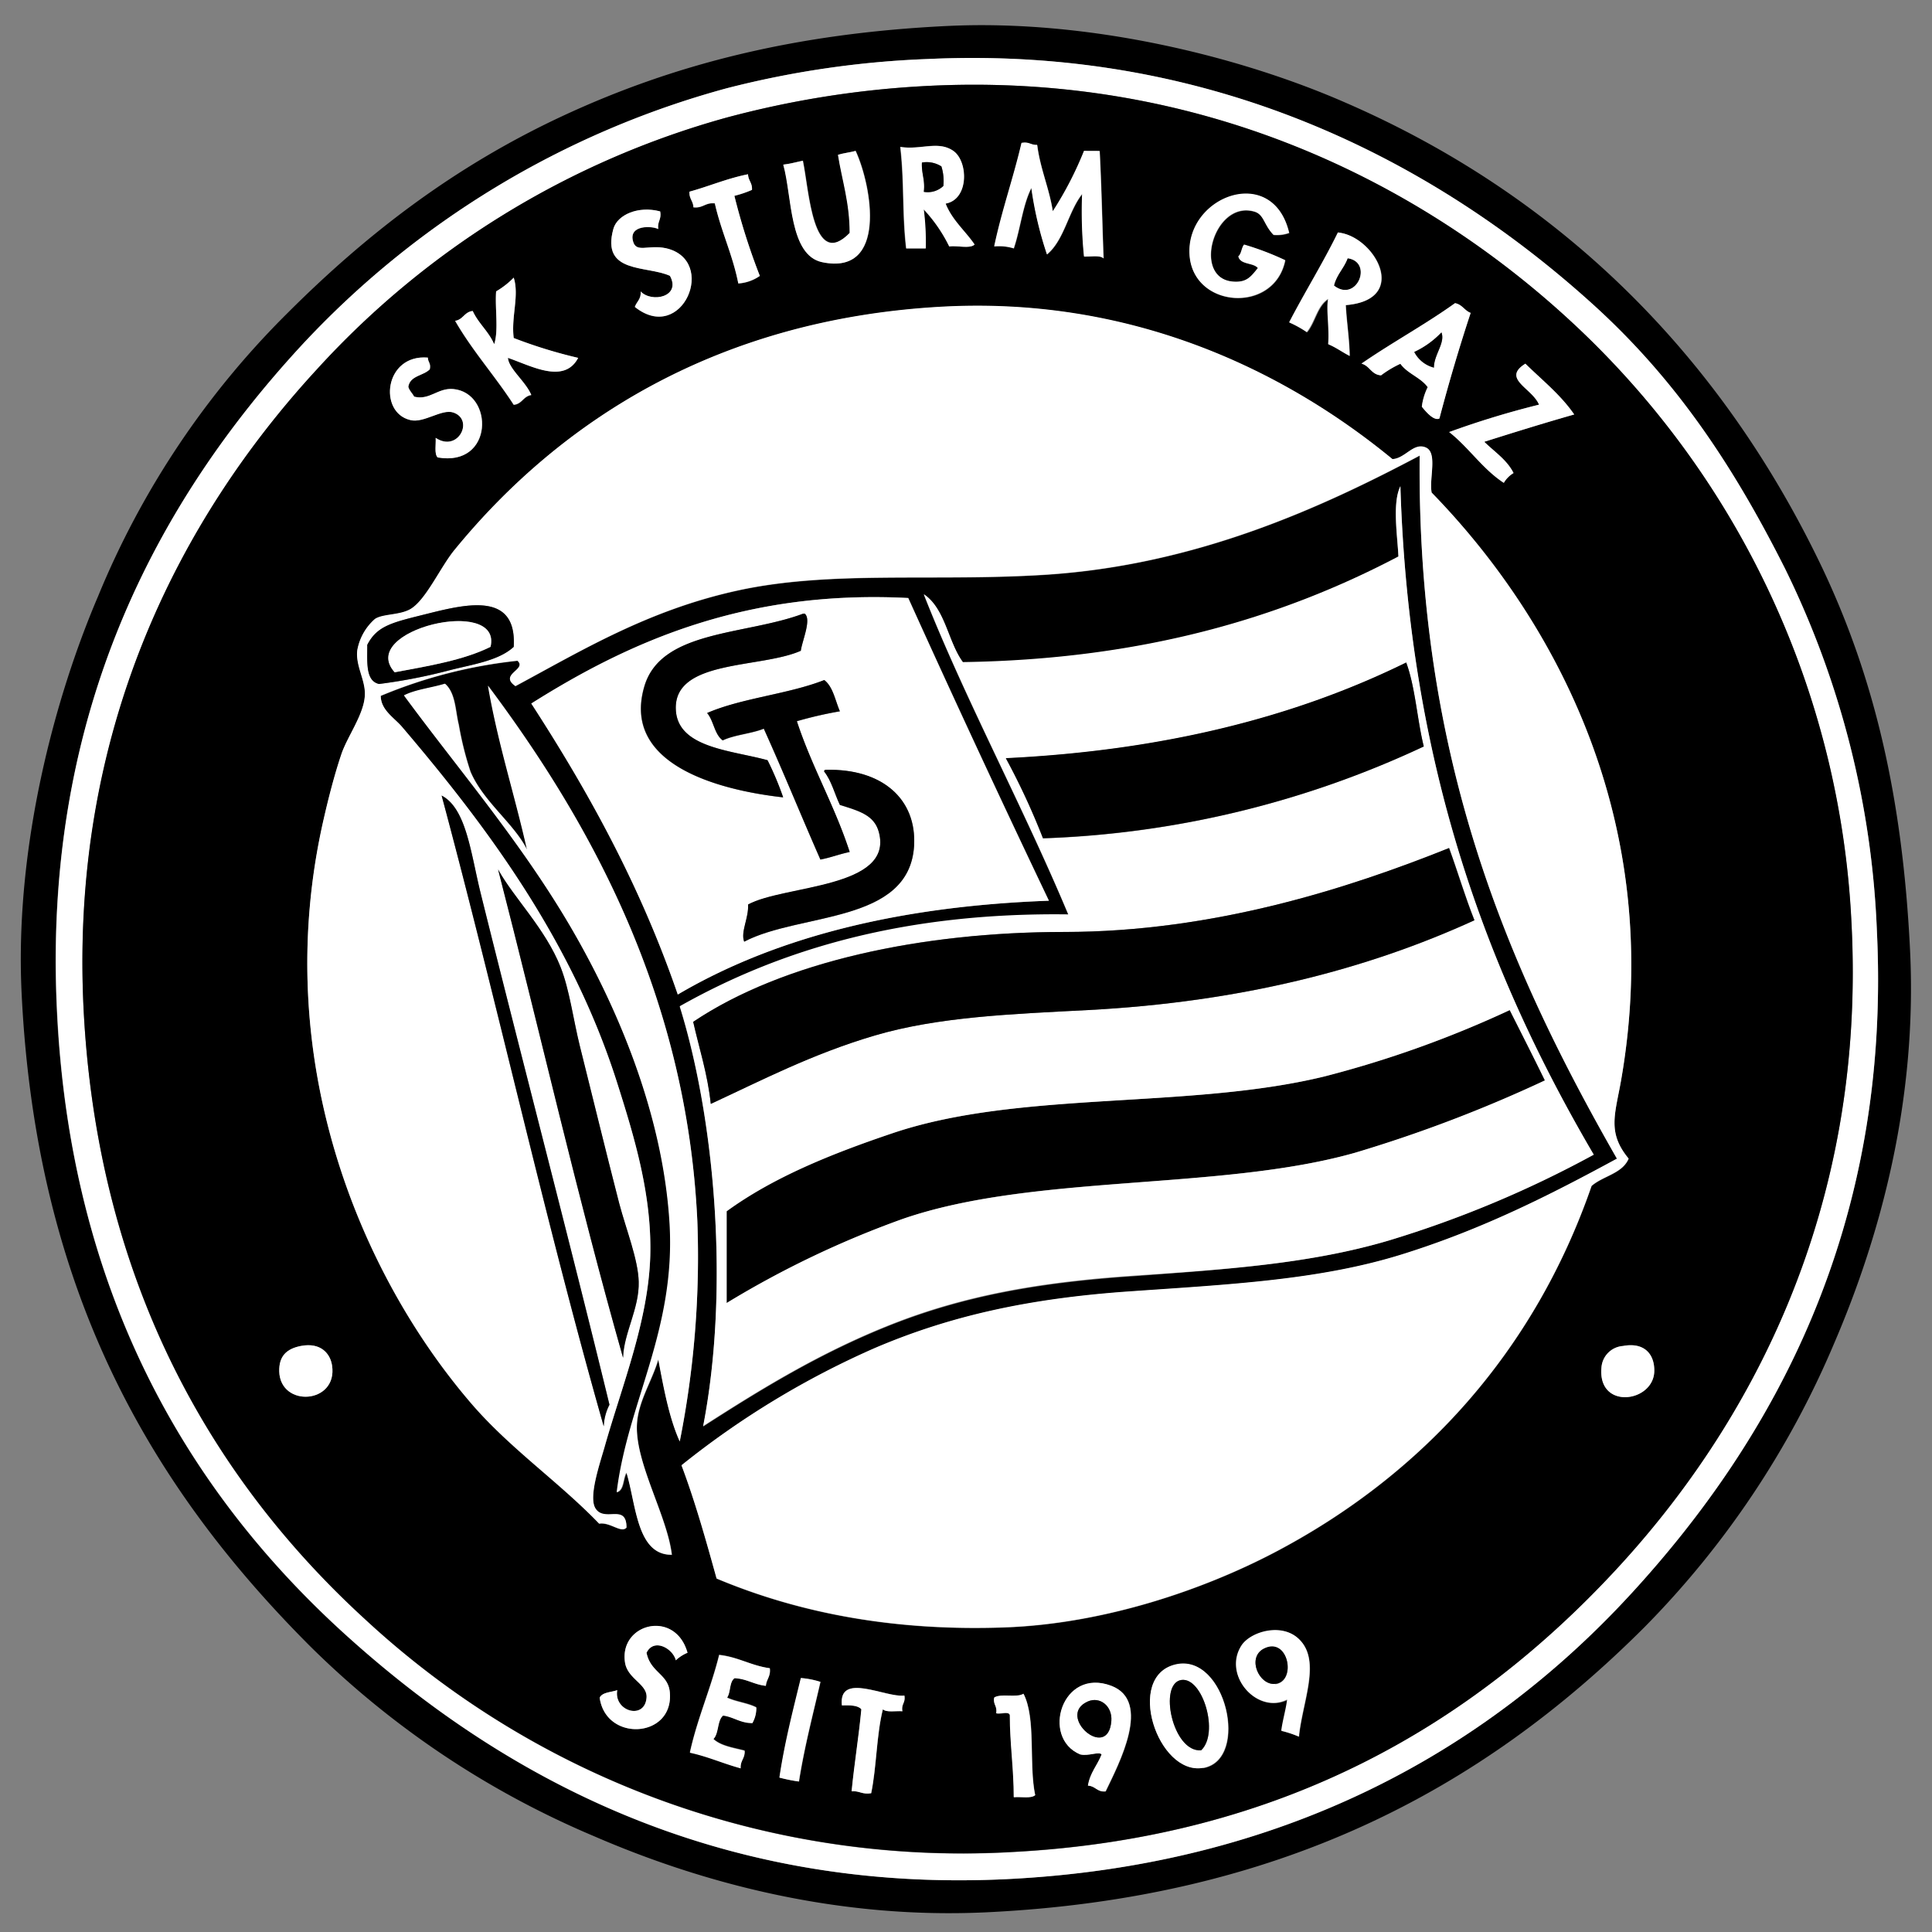
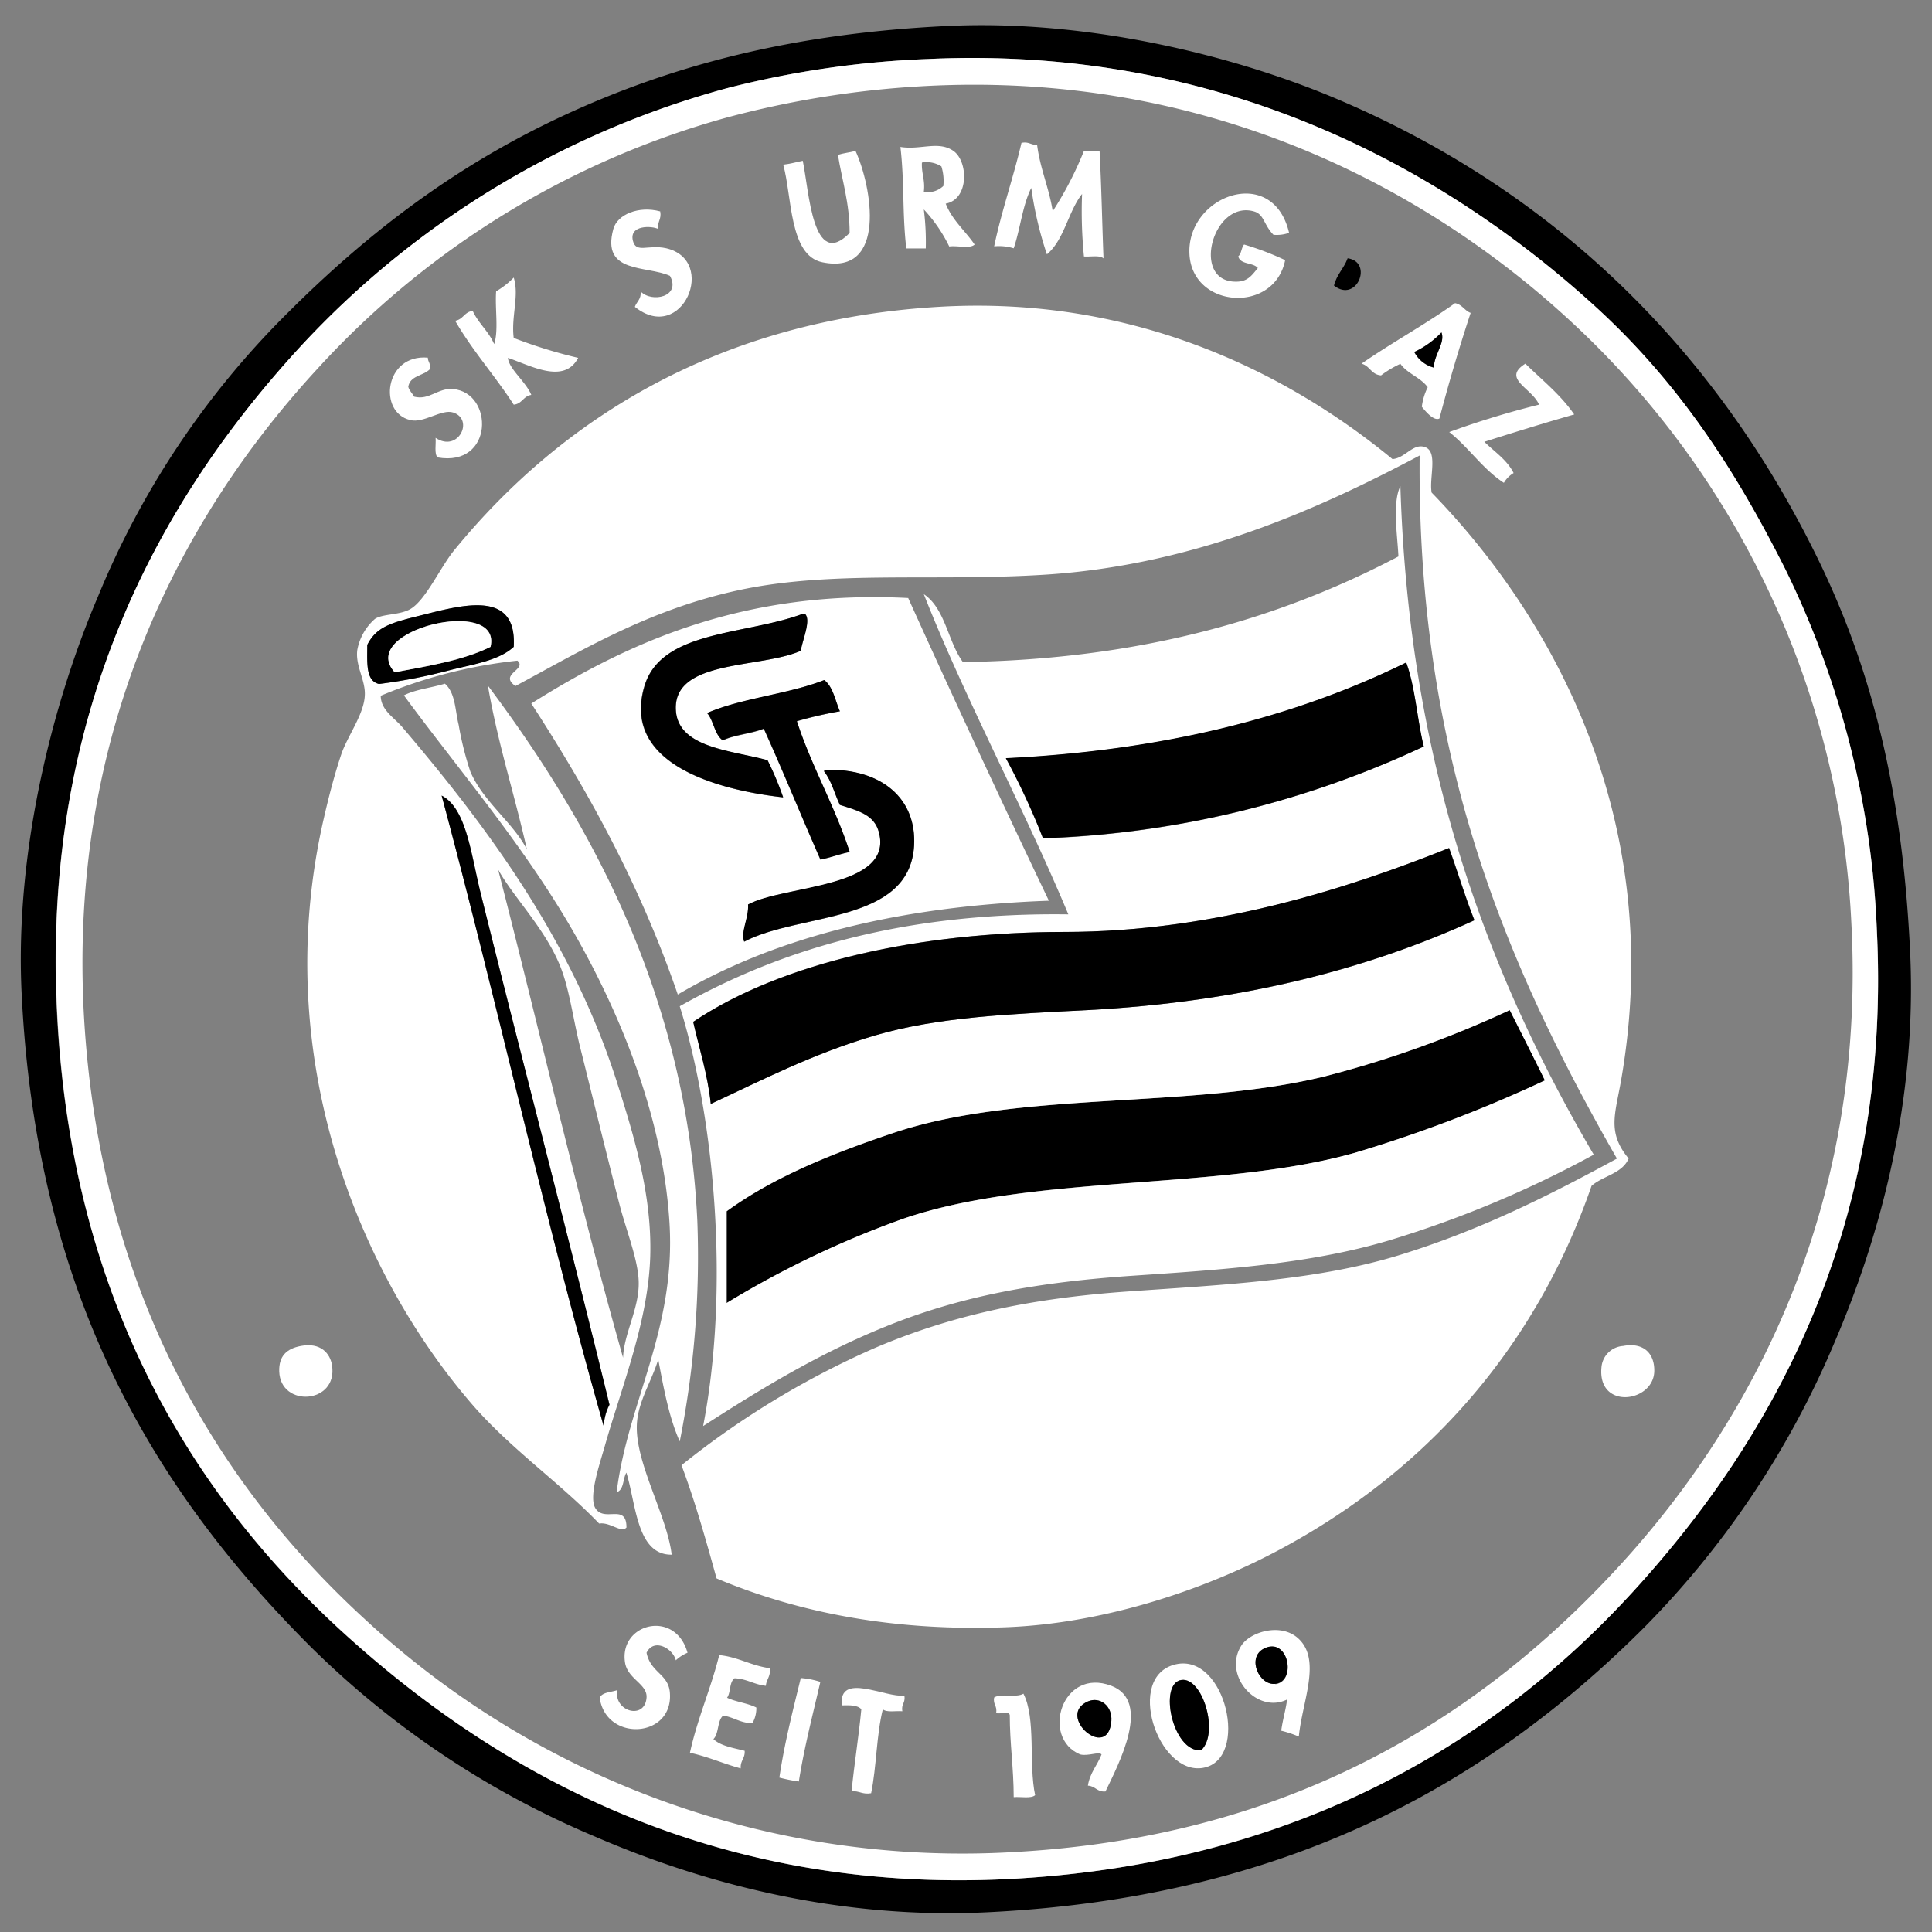
<svg xmlns="http://www.w3.org/2000/svg" id="Laag_1" data-name="Laag 1" viewBox="0 0 256 256">
  <rect x="0" y="0" width="256" height="256" fill="#808080" stroke="none" />
  <title>Voetbalpoules.nl | SK Sturm Graz</title>
  <path d="M253.1,126.08c.93,19.63-3.87,37.54-10.1,52a119.67,119.67,0,0,1-25.1,37.53c-21.57,21.57-48.49,35.93-87.2,37.78-19.56.93-37.5-3.8-52-10.09A119.3,119.3,0,0,1,41.16,218.2c-21.27-21.26-36.42-47.26-38.3-86.68C1.94,112.15,7.29,92.35,13,79a113.55,113.55,0,0,1,25.1-37.52c10.3-10.29,21.89-19.34,36.49-26.13s30.65-10.94,51-11.91c18.71-.89,38.55,4,52.53,10.09,29,12.55,50.16,34,63.4,61.85C248.36,89.86,252.12,105.67,253.1,126.08Zm-37,85.14c18.79-20.44,34.48-48.47,32.61-87.73a119.44,119.44,0,0,0-12.17-48.13c-7-13.85-14.52-25.09-25.35-34.93C191.16,22.25,161.75,6,122.93,7.82A125.69,125.69,0,0,0,96.28,11.7,119.61,119.61,0,0,0,39.87,45.86C21,66.34,5.64,94.39,7.52,133.84c1.76,37.07,17,63.44,38,82.55,20.75,18.85,49,34.45,87.72,32.61C169.9,247.26,196.87,232.13,216.09,211.22Z" />
  <path d="M248.7,123.49c1.87,39.26-13.82,67.29-32.61,87.73-19.22,20.91-46.19,36-82.81,37.78-38.68,1.84-67-13.76-87.72-32.61-21-19.11-36.28-45.48-38-82.55C5.64,94.39,21,66.34,39.87,45.86A119.61,119.61,0,0,1,96.28,11.7a125.69,125.69,0,0,1,26.65-3.88C161.75,6,191.16,22.25,211.18,40.43c10.83,9.84,18.39,21.08,25.35,34.93A119.44,119.44,0,0,1,248.7,123.49ZM214,208.11c17.79-19.14,33.35-47.78,31.31-85.91a116,116,0,0,0-37.26-79.7C188.73,24.65,159.43,9.23,121.9,11.44a127.11,127.11,0,0,0-25.62,4.14A114.8,114.8,0,0,0,41.94,49c-17.86,19.43-33,47.9-30.8,85.91,2.12,35.83,17.42,61.54,37.27,79.7a116.4,116.4,0,0,0,85.91,30.8C170.14,243.46,195.26,228.3,214,208.11Z" style="fill:#fff" />
-   <path d="M245.33,122.2c2,38.13-13.52,66.77-31.31,85.91-18.76,20.19-43.88,35.35-79.7,37.27a116.4,116.4,0,0,1-85.91-30.8c-19.85-18.16-35.15-43.87-37.27-79.7C8.89,96.87,24.08,68.4,41.94,49A114.8,114.8,0,0,1,96.28,15.58a127.11,127.11,0,0,1,25.62-4.14c37.53-2.21,66.83,13.21,86.17,31.06A116,116,0,0,1,245.33,122.2ZM219.2,181.72c.06-2.29-1.33-3.9-4.14-3.37a3.08,3.08,0,0,0-2.85,2.85C211.67,186.85,219.08,185.86,219.2,181.72Zm-4.4-38.56c6-34.45-9.06-61.45-25.1-77.89-.35-1.9.78-5.27-.78-5.95s-2.69,1.44-4.4,1.55c-14.84-12.18-35.21-21.62-60-20.18-29.42,1.7-50.23,15-64.18,32.08-1.89,2.31-3.84,6.85-6,8-1.45.8-3.63.59-4.66,1.29a7.18,7.18,0,0,0-2.33,4.14c-.22,2,1.16,3.91,1,6-.16,2.5-2.32,5.42-3.11,7.77-.94,2.79-1.72,5.87-2.33,8.54-7.35,31.91,5,60.65,19.67,77.63,5.11,5.9,11.54,10.29,16.82,15.78,1.46-.24,2.92,1.31,3.62.52,0-3.29-3-.54-4.14-2.59-.9-1.58.64-6,1.29-8.28,2.28-8.09,5.71-16.54,6-25.1.23-8.16-2.14-15.9-4.4-23-6-18.88-17.29-34-28.47-47.1-1-1.22-2.86-2.25-2.84-4.14a64.39,64.39,0,0,1,18.11-4.65c1.34,1.18-2.53,1.79-.26,3.36,8.74-4.71,17.59-10.09,29.5-12.68,12.33-2.68,25.88-1.14,40.63-2.07,20.08-1.27,36.69-8.91,49.68-15.79-.37,40.14,11.68,67.86,26.14,93.16-8.76,4.76-17.76,9.34-28.47,12.68-11,3.43-23.06,4-36.22,4.92s-23.7,3.23-33.65,7.5a114.1,114.1,0,0,0-25.61,15.53c1.79,4.76,3.23,9.88,4.65,15,11.26,4.74,24,7,38.3,6.47,13.16-.5,26.16-5,35.46-9.84,19.87-10.37,34.64-26.86,42.18-48.65,1.51-1.33,4.07-1.62,4.91-3.62C212.94,150.06,214,147.66,214.8,143.16Zm-6.21-88.24c-1.79-2.61-4.25-4.55-6.47-6.73-3.19,2,.92,3.22,1.81,5.43A116.6,116.6,0,0,0,192,57.25c2.6,2,4.42,4.89,7.24,6.73a3.65,3.65,0,0,1,1.29-1.3c-.91-1.76-2.53-2.81-3.88-4.14C200.62,57.3,204.55,56.06,208.59,54.92ZM184,164.38A143.16,143.16,0,0,0,211.18,153c-14.07-24-24.49-51.6-25.62-88.51-1.1,2.21-.38,6.64-.26,9.32-15.67,8.23-34.17,13.62-57.71,14-2-2.75-2.33-7.15-5.18-9,5.51,14,13.15,28.08,19.15,42.43-21.5-.28-37.92,4.51-51.49,12.17,4.71,15.15,6.59,37.59,3.1,55.63,7.77-5,15.56-9.77,24.84-13.45,9.55-3.78,19.39-5.61,32.09-6.47C162.37,168.21,173.55,167.47,184,164.38ZM194.87,41.46c-.81-.31-1.12-1.12-2.07-1.29-4,2.87-8.39,5.24-12.42,8,1.1.28,1.3,1.46,2.59,1.55a13.88,13.88,0,0,1,2.59-1.55c.93,1.31,2.68,1.8,3.62,3.1a8,8,0,0,0-.78,2.59c.55.68,1.59,1.91,2.33,1.56Q192.62,48.26,194.87,41.46Zm-16,5.7c-.05-2.37-.4-4.44-.52-6.73,8.59-.7,3.79-9.19-1-9.58-2,4.11-4.39,7.86-6.46,11.91a14.19,14.19,0,0,1,2.33,1.29c1.1-1.31,1.36-3.47,2.84-4.4-.29,1.3.19,3.9,0,6C177,46,177.87,46.65,178.83,47.16Zm-6.73,183c.46-4.69,3-10.07,0-12.94-2.25-2.16-6.28-1-7.5.78-2.71,4,2,9.28,6,7.24-.19,1.45-.59,2.69-.78,4.14A14.47,14.47,0,0,1,172.1,230.11Zm-3.36-199a4.83,4.83,0,0,0,2.07-.26c-2.15-9.18-13.63-4.93-13.2,2.85.39,7.17,11.24,7.92,12.68.77a37.65,37.65,0,0,0-5.44-2.07c-.37.41-.34,1.21-.77,1.56.24,1.13,2,.79,2.59,1.55-.89,1.06-1.4,1.79-2.85,1.81-6.06.1-3.15-10.85,2.33-9.31C167.51,28.39,167.42,29.75,168.74,31.11Zm-9.32,203.14c6.21-1.1,3-15.22-3.62-13.72C149,222.08,153.42,235.31,159.42,234.25Zm-12.94,3.1c1.76-3.68,6.14-11.92.78-14-6.56-2.5-9.38,6.9-4.14,9.06,1.06.27,2.49-.42,2.84,0-.55,1.43-1.54,2.42-1.81,4.14C145.15,236.62,145.35,237.45,146.48,237.35Zm-.26-203.13c-.18-4.6-.26-9.17-.52-14.24h-2.07a46.36,46.36,0,0,1-4.14,8c-.49-3.13-1.66-5.59-2.07-8.8-.83.05-1.09-.46-2.07-.26-1.1,4.67-2.61,9-3.62,13.71a6.65,6.65,0,0,1,2.59.26c.87-2.57,1.17-5.73,2.33-8a48.47,48.47,0,0,0,2.07,8.8c2.3-1.93,2.8-5.66,4.66-8a60.07,60.07,0,0,0,.25,8.28C144.51,34,145.73,33.76,146.22,34.22Zm-9.06,203.65c-.88-4.12.14-10.14-1.55-13.45-.9.56-3-.08-3.88.51-.18,1,.44,1.11.26,2.07.54.16,1.7-.32,1.81.26,0,3.79.54,7.06.52,10.87C135.27,238.05,136.61,238.35,137.16,237.87ZM125.78,32.66c1-.16,2.75.34,3.36-.26-1.26-1.84-3-3.23-3.88-5.43,3.17-.56,3-5.61,1-7s-4.28-.08-7-.51c.55,4.72.23,8.73.78,13.45h2.58a34.21,34.21,0,0,0-.26-5.17A19.88,19.88,0,0,1,125.78,32.66ZM139,119.35q-9.48-19.89-18.64-40.11C98.79,78.13,83.43,85,70.4,93.22c7.6,11.72,14.47,24.17,19.41,38.56C102.73,124.17,119.16,120.07,139,119.35Zm-19.41,107.4c-.19-1,.44-1.11.26-2.08-2.47.29-8.75-3.19-8.28,1.3,1.06,0,2.11,0,2.58.52-.35,3.69-.93,7.17-1.29,10.86,1-.08,1.44.47,2.59.26.72-3.5.7-7.75,1.55-11.12C117.47,226.94,118.69,226.68,119.57,226.75ZM109,34.73c8.61,1.78,6.58-10,4.4-14.75-.73.22-1.6.3-2.33.52.55,3.42,1.57,6.36,1.55,10.35-4.91,5-5.37-5.6-6.21-9.57-.85.18-1.65.41-2.59.52C105,26,104.55,33.83,109,34.73Zm-3.11,201.33c.73-4.62,1.85-8.85,2.85-13.2a11.11,11.11,0,0,0-2.59-.51c-1,4.3-2.15,8.54-2.84,13.19A22.21,22.21,0,0,0,105.85,236.06Zm-4.4-12.68c.07-.88.66-1.24.52-2.33-2.49-.35-4.19-1.5-6.73-1.81-1.11,4.49-2.86,8.35-3.88,12.94,2.41.52,4.42,1.45,6.73,2.07-.08-1,.6-1.3.52-2.33-1.51-.39-3.17-.62-4.14-1.55.75-.72.49-2.45,1.29-3.11,1.41.23,2.26,1,3.88,1a4,4,0,0,0,.52-2.07c-1.14-.59-2.71-.74-3.88-1.3.53-.67.31-2.1,1-2.58C98.93,222.45,99.9,223.22,101.45,223.38ZM99.64,25.16c.07-.93-.48-1.25-.52-2.07-2.8.56-5.14,1.58-7.76,2.33-.07.93.48,1.25.52,2.07,1.28.15,1.57-.67,2.84-.52.84,3.74,2.36,6.79,3.11,10.61a5.64,5.64,0,0,0,2.85-1,85.47,85.47,0,0,1-3.37-10.61A14.47,14.47,0,0,0,99.64,25.16ZM90.07,191a125.36,125.36,0,0,0,2.33-29.25C91,131.9,78.15,108.87,64.71,90.89c1.31,7.66,3.53,14.4,5.17,21.73-1.73-3.48-5.8-6.35-7.5-10.35a42.71,42.71,0,0,1-1.55-6.21c-.46-1.83-.41-4.21-1.82-5.43-1.78.54-3.9.76-5.43,1.55,7,9.5,15.37,19.24,22,30.54,6.09,10.39,12.28,24.63,13.19,39.33.89,14.2-5.51,23.79-7,35.71,1-.3.8-1.78,1.29-2.59,1.24,4.2,1.32,10.93,6,10.87-.63-5.16-4.79-12-4.65-17.08.08-3.12,2-5.87,2.84-8.79C88,184,88.65,187.88,90.07,191Zm-.52,29a5.08,5.08,0,0,1,1.55-1c-1.62-5.79-9.08-3.88-8.28,1.3.34,2.19,3,2.84,2.85,4.65-.23,3-4.37,1.81-3.88-1-.8.32-2,.28-2.33,1,.81,5.87,9.65,5.4,9.31-.51-.15-2.64-2.55-2.73-3.1-5.44C86.64,217,89.17,218.45,89.55,220ZM88.77,36.55c1.52,2.78-2.41,3.61-3.88,2.07.06,1-.55,1.34-.77,2.07,6.29,5,11-6.19,4.14-7.77-2.43-.55-4,.69-4.4-1-.51-2.1,2.51-2,3.36-1.55-.14-1,.46-1.27.26-2.33-2.87-.78-5.69.42-6.21,2.33C79.64,36.31,85.64,35.14,88.77,36.55ZM67.3,47.42c3,1,7.44,3.56,9.31,0a64.1,64.1,0,0,1-8.54-2.59c-.36-2.87.76-5.63,0-8a11,11,0,0,1-2.33,1.82c-.17,2.24.35,5.17-.26,7-.72-1.69-2.08-2.74-2.84-4.4-1.11.11-1.27,1.15-2.33,1.3,2.3,4,5.29,7.3,7.76,11.12,1.11-.1,1.27-1.14,2.33-1.29C69.67,50.56,67.44,48.91,67.3,47.42ZM58,60.61c7.46,1.31,7.48-8.56,2.07-9.06-2-.18-3.14,1.53-5.18,1-.23-.46-.62-.76-.77-1.3.22-1.5,2-1.45,2.84-2.32.19-.79-.26-.95-.25-1.55-5.76-.49-6.61,7.22-2.33,8.27,1.75.44,4.17-1.53,5.69-1,2.82.93.64,5.36-2.33,3.36C57.79,58.9,57.52,60.12,58,60.61ZM37,181.72c.14,4.83,7.76,4.33,7-.78-.25-1.61-1.53-3.1-4.14-2.59C38,178.73,37,179.69,37,181.72Z" />
  <path d="M215.06,178.35c2.81-.53,4.2,1.08,4.14,3.37-.12,4.14-7.53,5.13-7-.52A3.08,3.08,0,0,1,215.06,178.35Z" style="fill:#fff" />
  <path d="M189.7,65.27c16,16.44,31.12,43.44,25.1,77.89-.79,4.5-1.86,6.9,1,10.35-.84,2-3.4,2.29-4.91,3.62-7.54,21.79-22.31,38.28-42.18,48.65-9.3,4.85-22.3,9.34-35.46,9.84-14.29.53-27-1.73-38.3-6.47-1.42-5.13-2.86-10.25-4.65-15a114.1,114.1,0,0,1,25.61-15.53c10-4.27,20.39-6.57,33.65-7.5s25.25-1.49,36.22-4.92c10.71-3.34,19.71-7.92,28.47-12.68-14.46-25.3-26.51-53-26.14-93.16-13,6.88-29.6,14.52-49.68,15.79-14.75.93-28.3-.61-40.63,2.07-11.91,2.59-20.76,8-29.5,12.68-2.27-1.57,1.6-2.18.26-3.36a64.39,64.39,0,0,0-18.11,4.65c0,1.89,1.8,2.92,2.84,4.14,11.18,13.13,22.46,28.22,28.47,47.1,2.26,7.13,4.63,14.87,4.4,23-.25,8.56-3.68,17-6,25.1-.65,2.33-2.19,6.7-1.29,8.28,1.18,2,4.15-.7,4.14,2.59-.7.79-2.16-.76-3.62-.52-5.28-5.49-11.71-9.88-16.82-15.78-14.69-17-27-45.72-19.67-77.63.61-2.67,1.39-5.75,2.33-8.54.79-2.35,3-5.27,3.11-7.77.12-2-1.26-3.91-1-6a7.18,7.18,0,0,1,2.33-4.14c1-.7,3.21-.49,4.66-1.29,2.11-1.18,4.06-5.72,6-8,14-17.06,34.76-30.38,64.18-32.08,24.82-1.44,45.19,8,60,20.18,1.71-.11,2.77-2.23,4.4-1.55S189.35,63.37,189.7,65.27ZM82.56,179.91c.11-3.25,2.17-6.54,2.07-10.09-.08-2.95-1.67-6.81-2.58-10.36-1.87-7.27-3.45-13.79-5.18-20.7-.93-3.74-1.4-7.59-2.59-10.61-2-5.07-6.2-9.18-8.28-12.94C71.55,136.75,76.57,158.81,82.56,179.91ZM80,189a6.82,6.82,0,0,1,.77-2.84c-5.33-21.91-11.67-46-17.08-67.8-1.3-5.23-1.88-11.23-5.17-12.94C65.91,133,72.21,161.71,80,189ZM68.07,85.71c.42-7.16-5.9-5.78-11.38-4.4-4.57,1.15-6.69,1.52-8,4.14,0,2.23-.27,4.77,1.56,5.18a71.59,71.59,0,0,0,9.31-1.81C62.61,88,66.11,87.56,68.07,85.71Z" style="fill:#fff" />
  <path d="M202.12,48.19c2.22,2.18,4.68,4.12,6.47,6.73-4,1.14-8,2.38-11.91,3.62,1.35,1.33,3,2.38,3.88,4.14a3.65,3.65,0,0,0-1.29,1.3c-2.82-1.84-4.64-4.68-7.24-6.73a116.6,116.6,0,0,1,11.9-3.63C203,51.41,198.93,50.19,202.12,48.19Z" style="fill:#fff" />
  <path d="M200.05,133.84c1.56,3.1,3.13,6.18,4.66,9.32a182,182,0,0,1-25.11,9.58c-17.88,5.07-42.71,2.75-60,8.79a127.66,127.66,0,0,0-23.29,11.13V160.5c6.11-4.45,13.66-7.54,22-10.35,16.83-5.68,39.2-3.13,57.19-7.51A141.19,141.19,0,0,0,200.05,133.84Z" />
  <path d="M211.18,153A143.16,143.16,0,0,1,184,164.38c-10.45,3.09-21.63,3.83-33.9,4.66-12.7.86-22.54,2.69-32.09,6.47-9.28,3.68-17.07,8.45-24.84,13.45,3.49-18,1.61-40.48-3.1-55.63,13.57-7.66,30-12.45,51.49-12.17-6-14.35-13.64-28.45-19.15-42.43,2.85,1.9,3.19,6.3,5.18,9,23.54-.35,42-5.74,57.71-14-.12-2.68-.84-7.11.26-9.32C186.69,101.4,197.11,129,211.18,153Zm-6.47-9.84c-1.53-3.14-3.1-6.22-4.66-9.32a141.19,141.19,0,0,1-24.59,8.8c-18,4.38-40.36,1.83-57.19,7.51-8.33,2.81-15.88,5.9-22,10.35v12.16a127.66,127.66,0,0,1,23.29-11.13c17.32-6,42.15-3.72,60-8.79A182,182,0,0,0,204.71,143.16Zm-9.32-21.22c-1.23-3.08-2.21-6.41-3.36-9.57-13.23,5.29-31.16,11.12-51,11.12-18.77,0-37.25,3.87-49.17,11.91.81,3.58,1.9,6.9,2.33,10.87,6.63-3.08,13.42-6.61,21.73-9.06,8.47-2.49,18.15-2.84,28.21-3.37C164.43,132.78,181.18,128.44,195.39,121.94Zm-6.73-23c-.89-3.6-1.12-7.85-2.33-11.13-14.68,7.23-32.15,11.67-53.05,12.68a93.68,93.68,0,0,1,4.92,10.61A129,129,0,0,0,188.66,98.91Z" style="fill:#fff" />
  <path d="M192.8,40.17c.95.17,1.26,1,2.07,1.29q-2.25,6.81-4.14,14c-.74.35-1.78-.88-2.33-1.56a8,8,0,0,1,.78-2.59c-.94-1.3-2.69-1.79-3.62-3.1A13.88,13.88,0,0,0,183,49.74c-1.29-.09-1.49-1.27-2.59-1.55C184.41,45.41,188.85,43,192.8,40.17ZM190,48.71c0-1.72,1.55-3.27,1-4.66a11.94,11.94,0,0,1-3.62,2.59A4.07,4.07,0,0,0,190,48.71Z" style="fill:#fff" />
  <path d="M192,112.37c1.15,3.16,2.13,6.49,3.36,9.57-14.21,6.5-31,10.84-51.24,11.9-10.06.53-19.74.88-28.21,3.37-8.31,2.45-15.1,6-21.73,9.06-.43-4-1.52-7.29-2.33-10.87,11.92-8,30.4-11.91,49.17-11.91C160.87,123.49,178.8,117.66,192,112.37Z" />
  <path d="M191,44.05c.52,1.39-1,2.94-1,4.66a4.07,4.07,0,0,1-2.59-2.07A11.94,11.94,0,0,0,191,44.05Z" />
  <path d="M186.33,87.78c1.21,3.28,1.44,7.53,2.33,11.13a129,129,0,0,1-50.46,12.16,93.68,93.68,0,0,0-4.92-10.61C154.18,99.45,171.65,95,186.33,87.78Z" />
  <path d="M178.57,34.22c3.45.5,1.19,6-1.81,3.62C177.11,36.38,178.09,35.55,178.57,34.22Z" />
-   <path d="M178.31,40.43c.12,2.29.47,4.36.52,6.73-1-.51-1.81-1.12-2.85-1.56.19-2.05-.29-4.65,0-6-1.48.93-1.74,3.09-2.84,4.4a14.19,14.19,0,0,0-2.33-1.29c2.07-4,4.45-7.8,6.46-11.91C182.1,31.24,186.9,39.73,178.31,40.43Zm-1.55-2.59c3,2.33,5.26-3.12,1.81-3.62C178.09,35.55,177.11,36.38,176.76,37.84Z" style="fill:#fff" />
  <path d="M172.1,217.17c3,2.87.46,8.25,0,12.94a14.47,14.47,0,0,0-2.33-.78c.19-1.45.59-2.69.78-4.14-4,2-8.66-3.28-6-7.24C165.82,216.16,169.85,215,172.1,217.17Zm-3.11,6c2.87-.33,1.72-6.37-1.55-4.66C165.19,219.65,166.83,223.37,169,223.12Z" style="fill:#fff" />
  <path d="M170.81,30.85a4.83,4.83,0,0,1-2.07.26c-1.32-1.36-1.23-2.72-2.59-3.1-5.48-1.54-8.39,9.41-2.33,9.31,1.45,0,2-.75,2.85-1.81-.62-.76-2.35-.42-2.59-1.55.43-.35.4-1.15.77-1.56a37.65,37.65,0,0,1,5.44,2.07c-1.44,7.15-12.29,6.4-12.68-.77C157.18,25.92,168.66,21.67,170.81,30.85Z" style="fill:#fff" />
  <path d="M167.44,218.46c3.27-1.71,4.42,4.33,1.55,4.66C166.83,223.37,165.19,219.65,167.44,218.46Z" />
  <path d="M155.8,220.53c6.61-1.5,9.83,12.62,3.62,13.72C153.42,235.31,149,222.08,155.8,220.53Zm3.36,11.39c2.43-2.26.22-9.66-2.59-9.32C153.45,223,155.36,232.24,159.16,231.92Z" style="fill:#fff" />
  <path d="M156.57,222.6c2.81-.34,5,7.06,2.59,9.32C155.36,232.24,153.45,223,156.57,222.6Z" />
  <path d="M147.26,223.38c5.36,2.05,1,10.29-.78,14-1.13.1-1.33-.73-2.33-.77.27-1.72,1.26-2.71,1.81-4.14-.35-.42-1.78.27-2.84,0C137.88,230.28,140.7,220.88,147.26,223.38Zm0,4.66c.15-2-1.52-3.28-3.11-2.59C139.84,227.34,146.84,233.48,147.26,228Z" style="fill:#fff" />
  <path d="M144.15,225.45c1.59-.69,3.26.6,3.11,2.59C146.84,233.48,139.84,227.34,144.15,225.45Z" />
  <path d="M145.7,20c.26,5.07.34,9.64.52,14.24-.49-.46-1.71-.19-2.59-.26a60.07,60.07,0,0,1-.25-8.28c-1.86,2.36-2.36,6.09-4.66,8a48.47,48.47,0,0,1-2.07-8.8c-1.16,2.29-1.46,5.45-2.33,8a6.65,6.65,0,0,0-2.59-.26c1-4.76,2.52-9,3.62-13.71,1-.2,1.24.31,2.07.26.41,3.21,1.58,5.67,2.07,8.8a46.36,46.36,0,0,0,4.14-8Z" style="fill:#fff" />
  <path d="M135.61,224.42c1.69,3.31.67,9.33,1.55,13.45-.55.48-1.89.18-2.84.26,0-3.81-.52-7.08-.52-10.87-.11-.58-1.27-.1-1.81-.26.18-1-.44-1.11-.26-2.07C132.6,224.34,134.71,225,135.61,224.42Z" style="fill:#fff" />
  <path d="M129.14,32.4c-.61.6-2.32.1-3.36.26a19.88,19.88,0,0,0-3.37-4.91,34.21,34.21,0,0,1,.26,5.17h-2.58c-.55-4.72-.23-8.73-.78-13.45,2.71.43,5-.85,7,.51s2.13,6.43-1,7C126.17,29.17,127.88,30.56,129.14,32.4ZM125,24.64a6.49,6.49,0,0,0-.26-2.59,3.63,3.63,0,0,0-2.58-.51c-.08,1.46.45,2.3.25,3.88A3,3,0,0,0,125,24.64Z" style="fill:#fff" />
-   <path d="M124.74,22.05a6.49,6.49,0,0,1,.26,2.59,3,3,0,0,1-2.59.78c.2-1.58-.33-2.42-.25-3.88A3.63,3.63,0,0,1,124.74,22.05Z" />
  <path d="M120.34,79.24q9.15,20.24,18.64,40.11c-19.82.72-36.25,4.82-49.17,12.43C84.87,117.39,78,104.94,70.4,93.22,83.43,85,98.79,78.13,120.34,79.24Zm.78,32.87c.39-6.23-4.24-10.26-11.64-10.09-.16,0-.31,0-.26.25,1,1.21,1.37,2.94,2.07,4.4,2.55.8,4.57,1.34,5.17,3.63,2,7.46-12.6,7-17.34,9.57.12,1.76-1,3.63-.51,4.92C106,120.91,120.47,122.45,121.12,112.11Zm-9.83-17.86c-.63-1.45-.9-3.24-2.07-4.14-4.78,1.86-10.92,2.37-15.53,4.4.88,1,1,2.84,2.07,3.62,1.58-.75,3.77-.88,5.44-1.55,2.58,5.7,5,11.6,7.5,17.34,1.36-.28,2.52-.75,3.88-1-2-6.16-5-11.22-7-17.33A53.44,53.44,0,0,1,111.29,94.25Zm-5.18-8c.18-1.34,1.45-4.17.52-4.92h-.26c-7.61,2.86-18.74,2.14-21,9.58-3.06,10.25,9.46,13.74,18.37,14.75a41,41,0,0,0-2.07-4.92C96.87,99.39,89.76,99.11,89.55,94,89.28,87.36,100.78,88.6,106.11,86.23Z" style="fill:#fff" />
  <path d="M109.48,102c7.4-.17,12,3.86,11.64,10.09-.65,10.34-15.12,8.8-22.51,12.68-.51-1.29.63-3.16.51-4.92,4.74-2.6,19.3-2.11,17.34-9.57-.6-2.29-2.62-2.83-5.17-3.63-.7-1.46-1.12-3.19-2.07-4.4C109.17,102.05,109.32,102,109.48,102Z" />
  <path d="M119.83,224.67c.18,1-.45,1.12-.26,2.08-.88-.07-2.1.19-2.59-.26-.85,3.37-.83,7.62-1.55,11.12-1.15.21-1.56-.34-2.59-.26.36-3.69.94-7.17,1.29-10.86-.47-.56-1.52-.55-2.58-.52C111.08,221.48,117.36,225,119.83,224.67Z" style="fill:#fff" />
  <path d="M113.36,20c2.18,4.73,4.21,16.53-4.4,14.75-4.41-.9-4-8.75-5.18-12.93.94-.11,1.74-.34,2.59-.52.84,4,1.3,14.59,6.21,9.57,0-4-1-6.93-1.55-10.35C111.76,20.28,112.63,20.2,113.36,20Z" style="fill:#fff" />
  <path d="M109.22,90.11c1.17.9,1.44,2.69,2.07,4.14a53.44,53.44,0,0,0-5.7,1.3c2,6.11,5,11.17,7,17.33-1.36.29-2.52.76-3.88,1-2.54-5.74-4.92-11.64-7.5-17.34-1.67.67-3.86.8-5.44,1.55-1.12-.78-1.19-2.6-2.07-3.62C98.3,92.48,104.44,92,109.22,90.11Z" />
  <path d="M108.7,222.86c-1,4.35-2.12,8.58-2.85,13.2a22.21,22.21,0,0,1-2.58-.52c.69-4.65,1.79-8.89,2.84-13.19A11.11,11.11,0,0,1,108.7,222.86Z" style="fill:#fff" />
  <path d="M106.63,81.31c.93.75-.34,3.58-.52,4.92C100.78,88.6,89.28,87.36,89.55,94c.21,5.12,7.32,5.4,12.16,6.73a41,41,0,0,1,2.07,4.92c-8.91-1-21.43-4.5-18.37-14.75,2.22-7.44,13.35-6.72,21-9.58Z" />
  <path d="M102,221.05c.14,1.09-.45,1.45-.52,2.33-1.55-.16-2.52-.93-4.14-1-.72.48-.5,1.91-1,2.58,1.17.56,2.74.71,3.88,1.3a4,4,0,0,1-.52,2.07c-1.62,0-2.47-.81-3.88-1-.8.66-.54,2.39-1.29,3.11,1,.93,2.63,1.16,4.14,1.55.08,1-.6,1.3-.52,2.33-2.31-.62-4.32-1.55-6.73-2.07,1-4.59,2.77-8.45,3.88-12.94C97.78,219.55,99.48,220.7,102,221.05Z" style="fill:#fff" />
-   <path d="M99.12,23.09c0,.82.59,1.14.52,2.07a14.47,14.47,0,0,1-2.33.78,85.47,85.47,0,0,0,3.37,10.61,5.64,5.64,0,0,1-2.85,1c-.75-3.82-2.27-6.87-3.11-10.61-1.27-.15-1.56.67-2.84.52,0-.82-.59-1.14-.52-2.07C94,24.67,96.32,23.65,99.12,23.09Z" style="fill:#fff" />
  <path d="M92.4,161.79A125.36,125.36,0,0,1,90.07,191c-1.42-3.16-2.12-7-2.85-10.87-.87,2.92-2.76,5.67-2.84,8.79C84.24,194,88.4,200.88,89,206c-4.63.06-4.71-6.67-6-10.87-.49.81-.3,2.29-1.29,2.59,1.47-11.92,7.87-21.51,7-35.71-.91-14.7-7.1-28.94-13.19-39.33-6.63-11.3-15-21-22-30.54,1.53-.79,3.65-1,5.43-1.55,1.41,1.22,1.36,3.6,1.82,5.43a42.71,42.71,0,0,0,1.55,6.21c1.7,4,5.77,6.87,7.5,10.35-1.64-7.33-3.86-14.07-5.17-21.73C78.15,108.87,91,131.9,92.4,161.79Z" style="fill:#fff" />
  <path d="M91.1,219a5.08,5.08,0,0,0-1.55,1c-.38-1.57-2.91-3-3.88-1,.55,2.71,3,2.8,3.1,5.44.34,5.91-8.5,6.38-9.31.51.37-.75,1.53-.71,2.33-1-.49,2.84,3.65,4,3.88,1,.14-1.81-2.51-2.46-2.85-4.65C82,215.1,89.48,213.19,91.1,219Z" style="fill:#fff" />
  <path d="M84.89,38.62c1.47,1.54,5.4.71,3.88-2.07-3.13-1.41-9.13-.24-7.5-6.21.52-1.91,3.34-3.11,6.21-2.33.2,1.06-.4,1.32-.26,2.33-.85-.43-3.87-.55-3.36,1.55.41,1.72,2,.48,4.4,1,6.89,1.58,2.15,12.81-4.14,7.77C84.34,40,85,39.63,84.89,38.62Z" style="fill:#fff" />
-   <path d="M84.63,169.82c.1,3.55-2,6.84-2.07,10.09-6-21.1-11-43.16-16.56-64.7,2.08,3.76,6.28,7.87,8.28,12.94,1.19,3,1.66,6.87,2.59,10.61,1.73,6.91,3.31,13.43,5.18,20.7C83,163,84.55,166.87,84.63,169.82Z" />
  <path d="M80.75,186.12A6.82,6.82,0,0,0,80,189c-7.77-27.25-14.07-56-21.48-83.58,3.29,1.71,3.87,7.71,5.17,12.94C69.08,140.09,75.42,164.21,80.75,186.12Z" />
  <path d="M76.61,47.42c-1.87,3.56-6.32,1-9.31,0,.14,1.49,2.37,3.14,3.1,4.91-1.06.15-1.22,1.19-2.33,1.29-2.47-3.82-5.46-7.13-7.76-11.12,1.06-.15,1.22-1.19,2.33-1.3.76,1.66,2.12,2.71,2.84,4.4.61-1.81.09-4.74.26-7a11,11,0,0,0,2.33-1.82c.76,2.4-.36,5.16,0,8A64.1,64.1,0,0,0,76.61,47.42Z" style="fill:#fff" />
  <path d="M56.69,81.31c5.48-1.38,11.8-2.76,11.38,4.4-2,1.85-5.46,2.33-8.54,3.11a71.59,71.59,0,0,1-9.31,1.81c-1.83-.41-1.54-2.95-1.56-5.18C50,82.83,52.12,82.46,56.69,81.31ZM65,85.71c1.61-6.81-17.74-2.23-12.68,3.37C56.8,88.24,61.4,87.49,65,85.71Z" />
  <path d="M52.29,89.08C47.23,83.48,66.58,78.9,65,85.71,61.4,87.49,56.8,88.24,52.29,89.08Z" style="fill:#fff" />
  <path d="M60.05,51.55c5.41.5,5.39,10.37-2.07,9.06-.46-.49-.19-1.71-.26-2.59,3,2,5.15-2.43,2.33-3.36-1.52-.5-3.94,1.47-5.69,1-4.28-1-3.43-8.76,2.33-8.27,0,.6.44.76.25,1.55-.85.87-2.62.82-2.84,2.32.15.54.54.84.77,1.3C56.91,53.08,58,51.37,60.05,51.55Z" style="fill:#fff" />
  <path d="M44,180.94c.77,5.11-6.85,5.61-7,.78-.06-2,.94-3,2.85-3.37C42.48,177.84,43.76,179.33,44,180.94Z" style="fill:#fff" />
</svg>